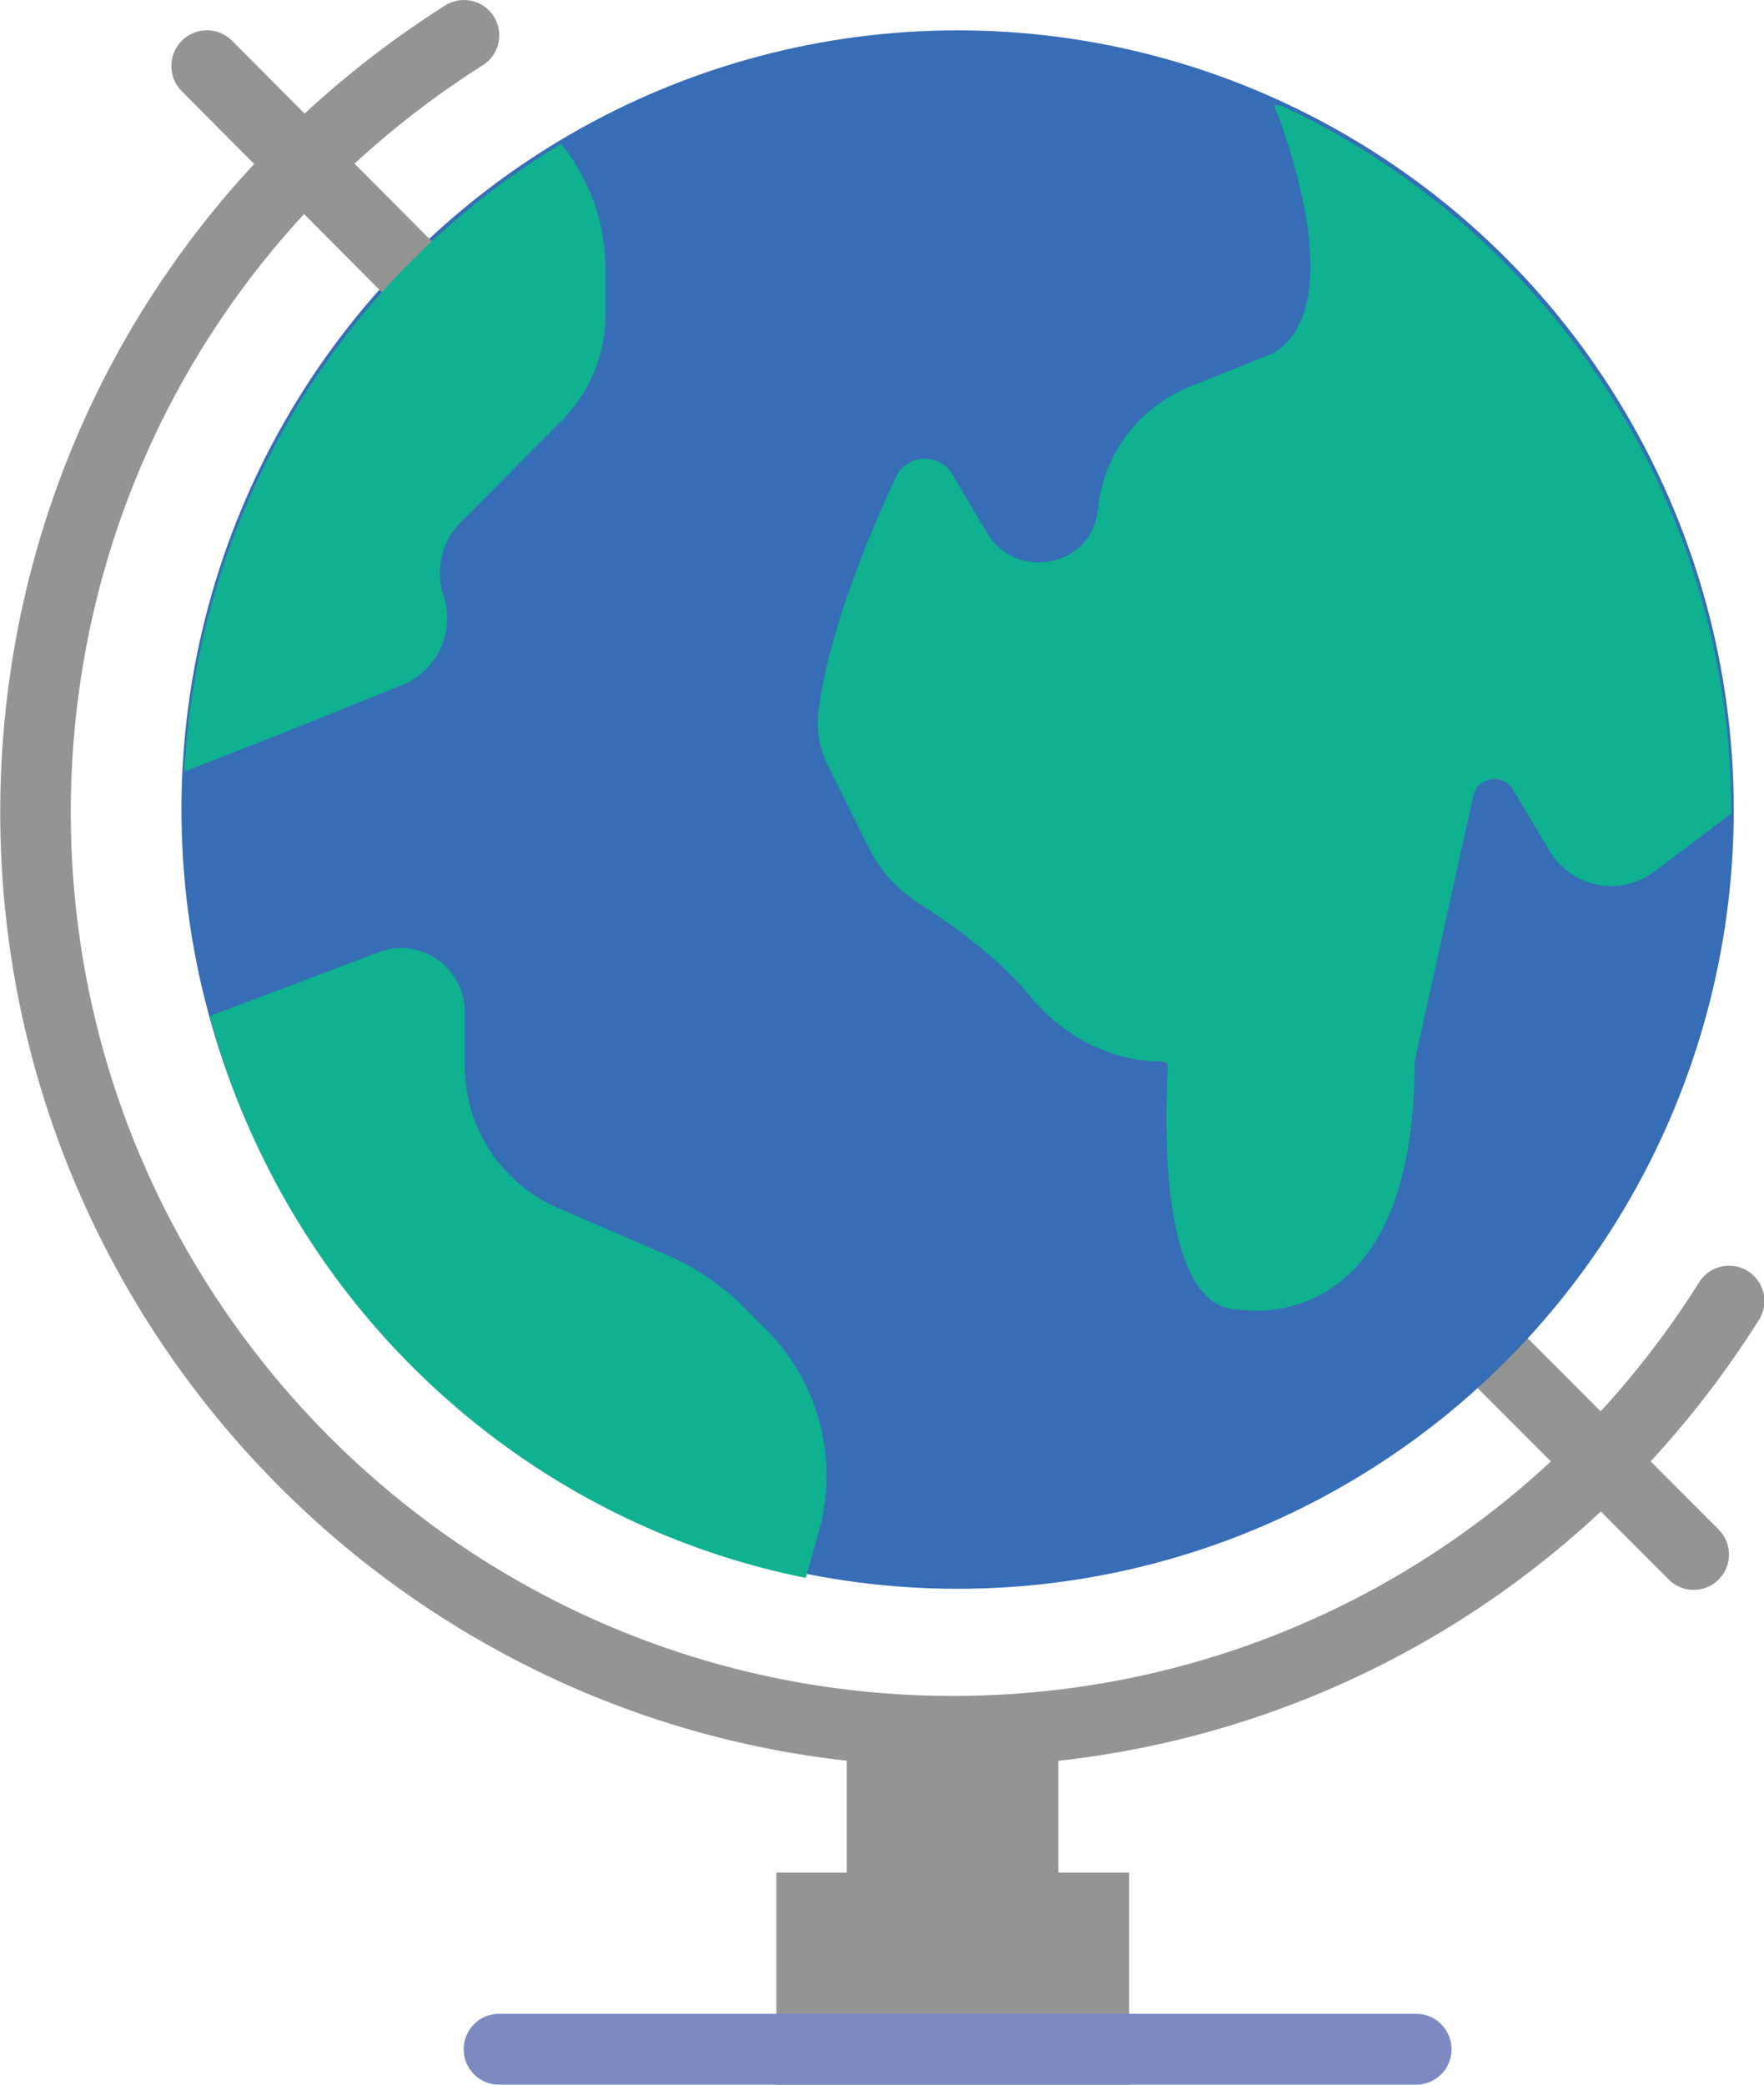
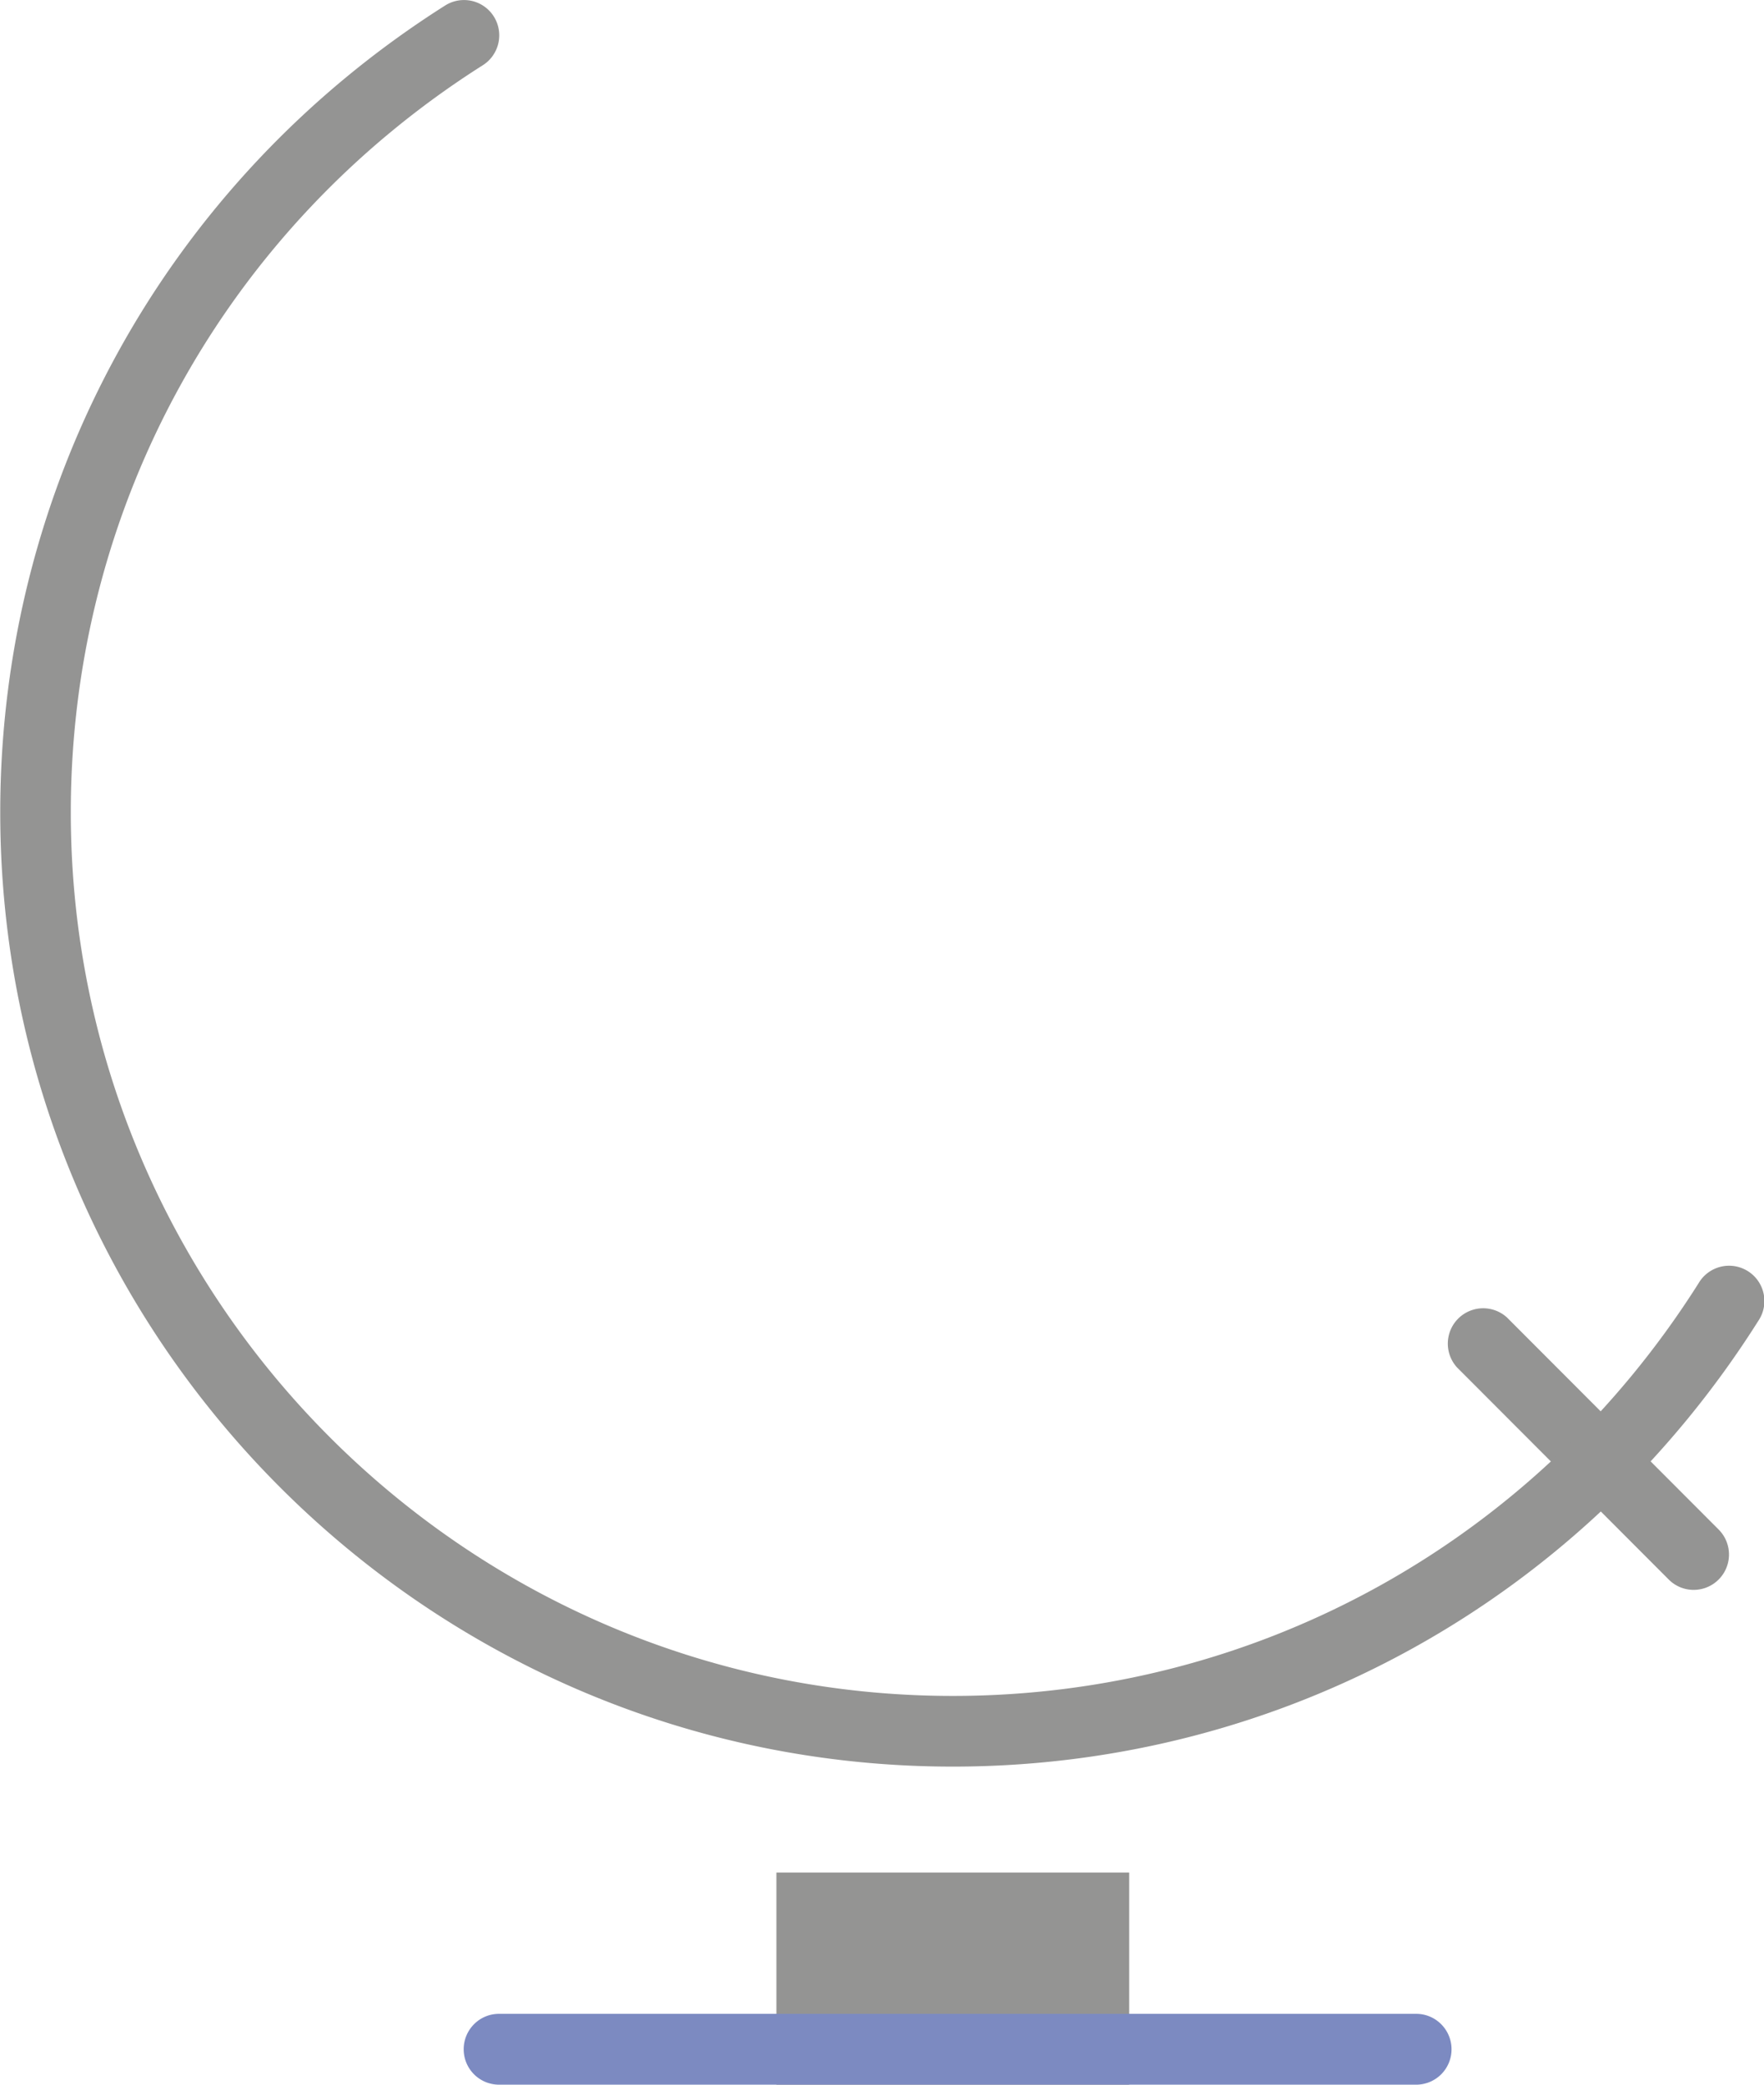
<svg xmlns="http://www.w3.org/2000/svg" width="44" height="52">
  <g fill="none" fill-rule="evenodd">
    <g transform="translate(-697 -1351)">
      <g transform="translate(250 1351)">
        <g transform="translate(447)">
          <g>
            <g fill-rule="nonzero">
-               <path fill="#949493" d="M26.4 48.466h-5.28v-5.301l.947.073c1.29.098 2.14.096 3.385 0l.948-.073v5.301Z" />
              <g fill="#949493">
                <path d="M28.166 52h-8.8v-5.29h8.8zM42.247 39.658a.877.877 0 0 1-.623-.258l-5.28-5.29a.882.882 0 0 1 1.245-1.247l5.28 5.29a.882.882 0 0 1-.622 1.505Z" />
                <path d="M23.766 44.066c-13.101 0-23.76-10.678-23.76-23.803 0-8.2 4.148-15.723 11.098-20.126a.879.879 0 0 1 1.213.274.883.883 0 0 1-.274 1.216C5.608 5.705 1.766 12.672 1.766 20.263c0 12.153 9.87 22.04 22 22.04 7.578 0 14.533-3.85 18.604-10.297a.881.881 0 1 1 1.488.942c-4.396 6.962-11.907 11.118-20.092 11.118Z" />
              </g>
-               <ellipse cx="23.886" cy="20.194" fill="#366DB6" rx="19.36" ry="19.437" />
-               <path fill="#949493" d="M10.93 8.33a.883.883 0 0 1-.628-.26L4.535 2.277a.892.892 0 0 1 0-1.26.884.884 0 0 1 1.254 0l5.768 5.791a.892.892 0 0 1-.627 1.521Z" />
              <g fill="#0FB190" transform="translate(4.526 2.524)">
-                 <path d="M27.453.12 27.25.093s2.047 4.933 0 6.186l-2.116.852a3.685 3.685 0 0 0-2.27 3l-.016.124c-.189 1.38-2.038 1.711-2.75.517l-.871-1.462a.795.795 0 0 0-1.408.068c-.687 1.477-1.699 3.91-1.93 5.861-.054.456.03.916.233 1.327l1.012 2.038c.288.581.729 1.067 1.275 1.414.782.497 1.958 1.333 2.75 2.297.826 1.005 2.012 1.639 3.307 1.639.081 0 .146.064.14.145-.059.934-.293 6.04 1.766 6.04 0 0 4.388.847 4.388-6.185l1.46-6.618a.54.54 0 0 1 .994-.163l.91 1.528a1.788 1.788 0 0 0 2.616.516l1.918-1.45c0-7.823-4.59-14.562-11.205-17.647ZM7.067 24.054v-1.33c0-1.116-1.107-1.888-2.144-1.496L.709 22.82c1.89 7.085 7.651 12.572 14.864 14.015l.32-1.133a5.17 5.17 0 0 0-1.299-5.052l-.532-.535a6.267 6.267 0 0 0-1.962-1.338l-2.706-1.168a3.867 3.867 0 0 1-2.327-3.555ZM.074 16.724 2.76 15.67l2.75-1.108a1.793 1.793 0 0 0 1.026-2.228 1.8 1.8 0 0 1 .43-1.832l1.856-1.868.673-.678a3.73 3.73 0 0 0 1.082-2.63v-1.15c0-1.15-.404-2.242-1.106-3.112A19.455 19.455 0 0 0 .074 16.724Z" />
-               </g>
+                 </g>
              <path fill="#7C8AC1" d="M35.326 52h-22.88a.882.882 0 0 1-.88-.883c0-.488.394-.884.88-.884h22.88c.485 0 .88.396.88.884a.882.882 0 0 1-.88.883Z" />
            </g>
          </g>
        </g>
      </g>
    </g>
  </g>
</svg>